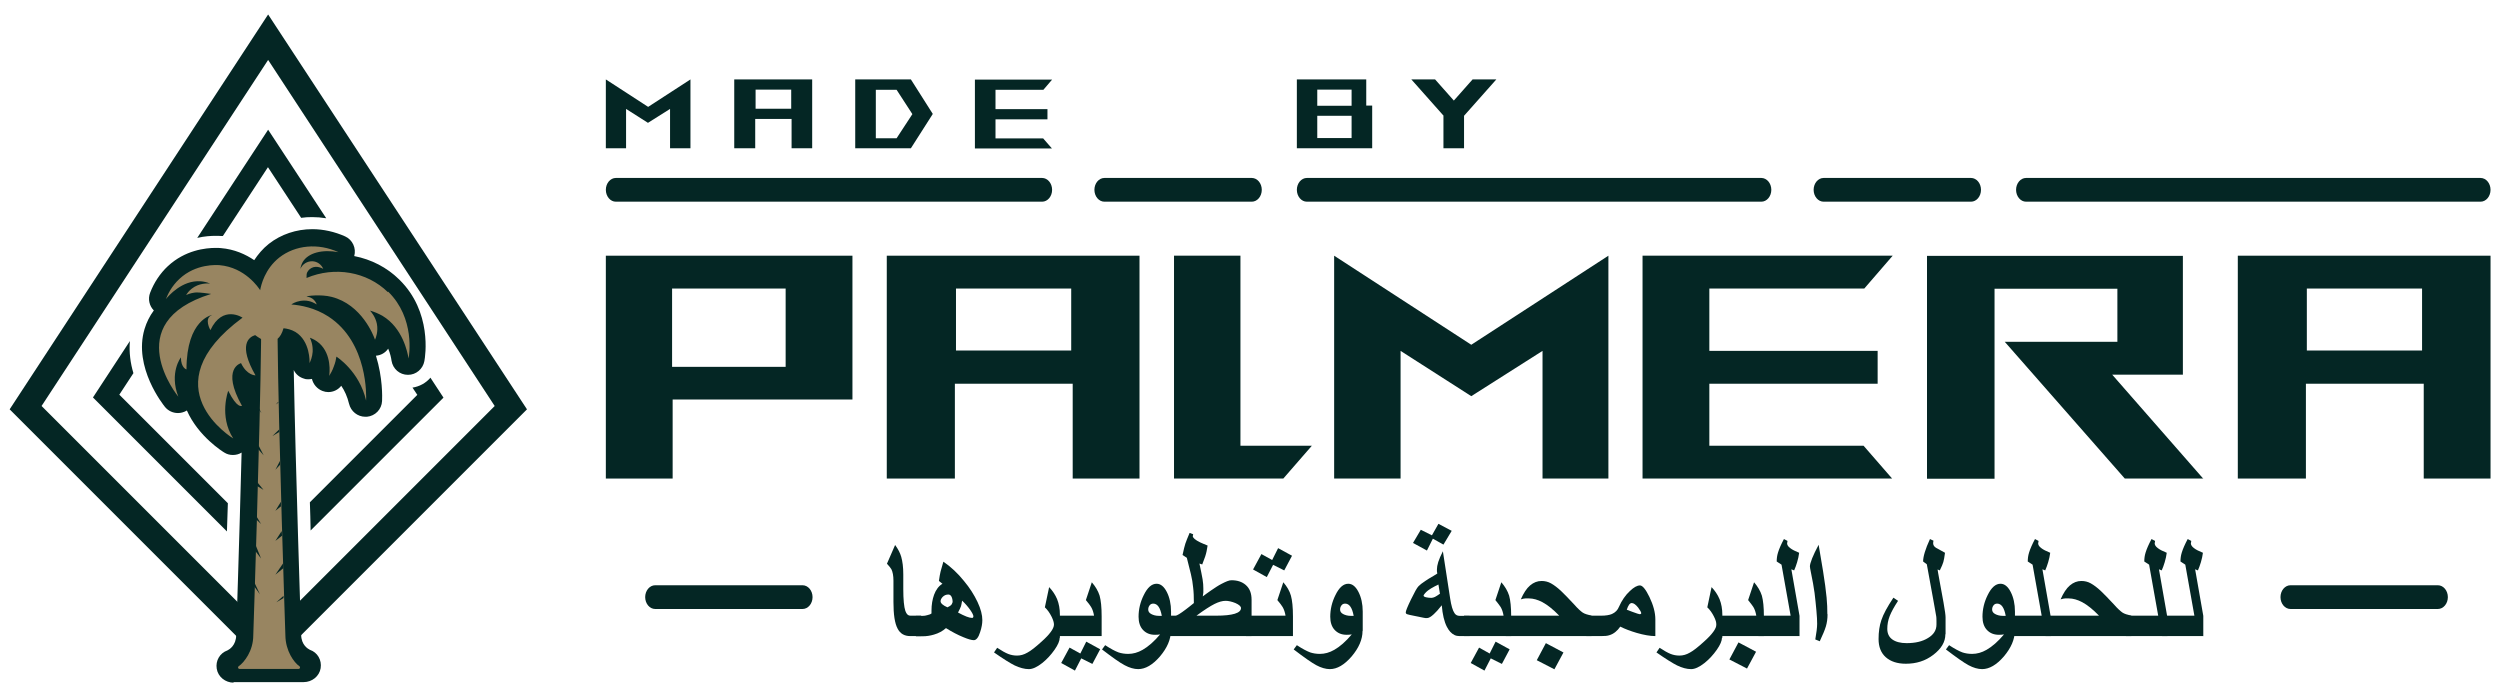
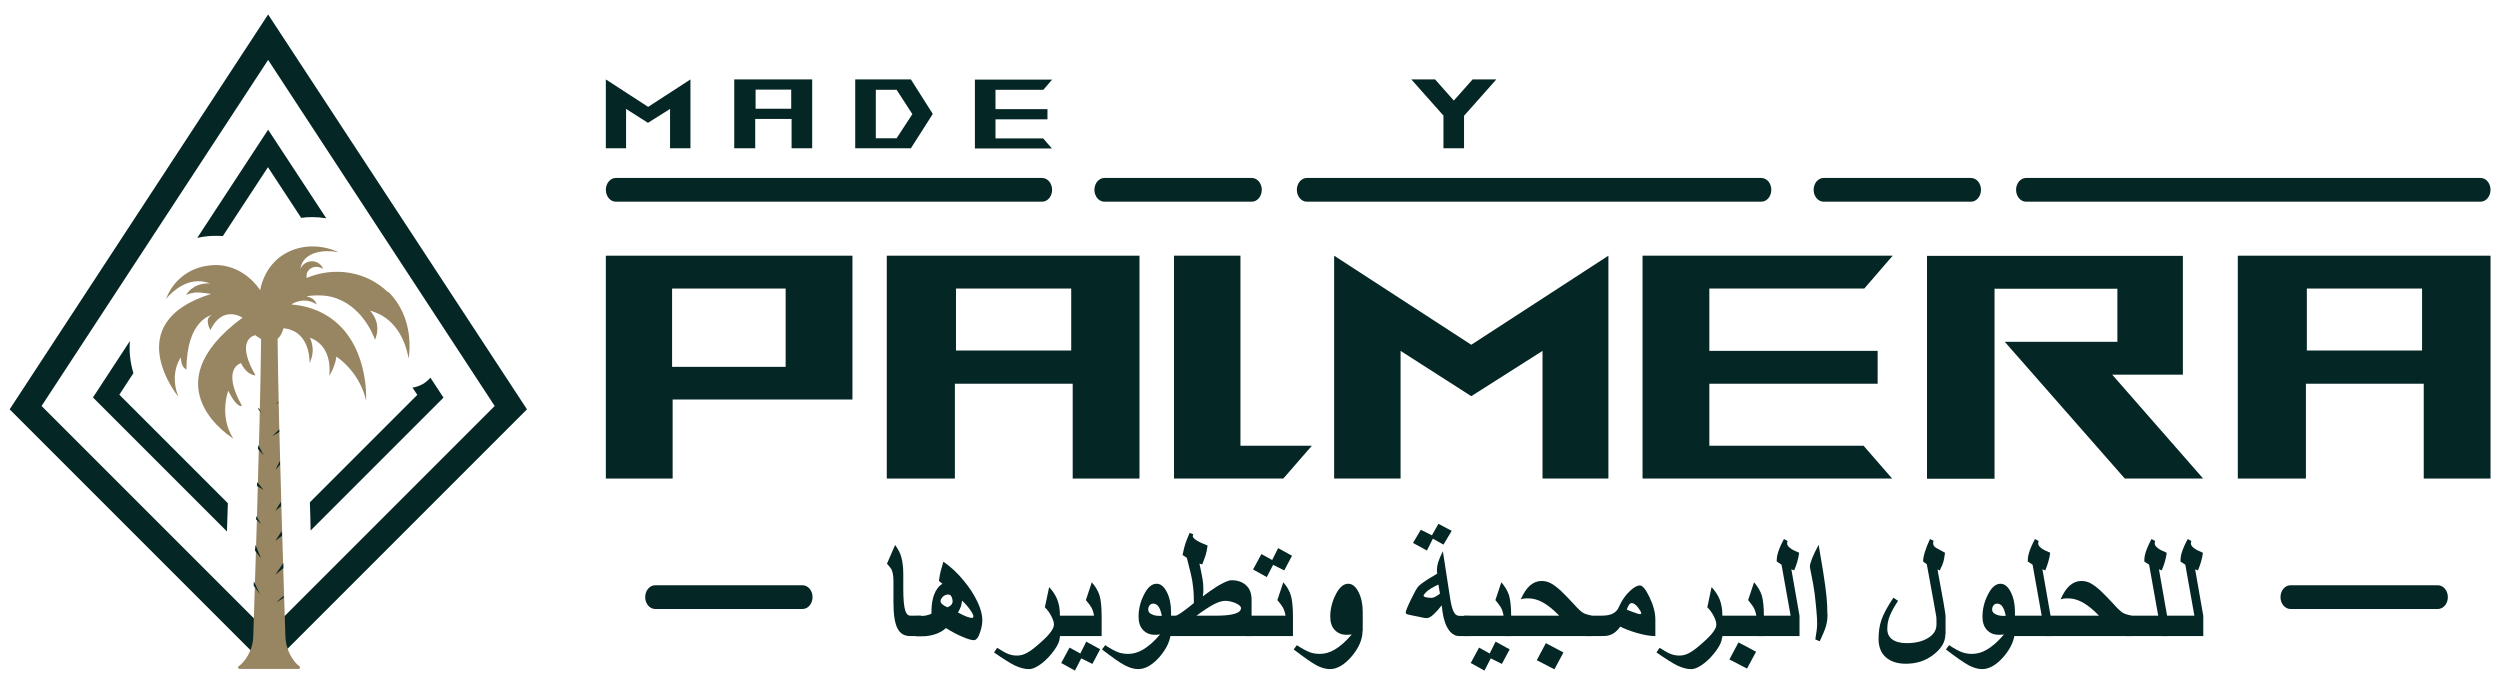
<svg xmlns="http://www.w3.org/2000/svg" id="Layer_1" version="1.1" viewBox="0 0 134.73 37.57">
  <defs>
    <style>
      .st0 {
        fill: #988561;
      }

      .st1 {
        fill: #042624;
      }
    </style>
  </defs>
  <g>
    <path class="st1" d="M14.45.78L.52,22.06l13.94,13.94,13.94-13.94L14.45.78ZM2.24,21.88L14.45,3.23l12.21,18.65-12.21,12.21L2.24,21.88Z" />
    <path class="st1" d="M23.2,20.35c-.24.29-.59.48-.97.54l.26.39-5.79,5.79c.02.52.03,1.03.04,1.52l7.16-7.16-.7-1.07ZM17.58,11.76l-3.13-4.77-3.82,5.83c.39-.09.74-.11.99-.11.11,0,.22,0,.32.01.02,0,.04,0,.07,0l2.43-3.71,1.79,2.73c.19-.03.39-.04.59-.04.25,0,.5.02.74.06ZM7.19,20.11c-.16-.53-.24-1.11-.19-1.73l-1.99,3.04,7.22,7.22c.02-.49.03-1,.05-1.52l-5.85-5.85.76-1.16Z" />
-     <path class="st1" d="M12.59,36.79c-.44,0-.84-.31-.91-.75-.07-.43.16-.84.58-.99.1-.05.46-.26.47-.82,0,0,0-.01,0-.02,0-.07.17-5.11.29-9.82-.14.09-.31.13-.47.13-.16,0-.32-.04-.46-.13-.07-.04-1.4-.86-2.02-2.27,0,0-.02.01-.03.02-.14.08-.3.12-.45.12-.26,0-.52-.11-.7-.33-.07-.09-1.72-2.13-1.1-4.2.11-.36.27-.69.5-1-.24-.24-.33-.61-.2-.95.21-.55.54-1.05.96-1.44.93-.86,2.02-.98,2.58-.98.09,0,.18,0,.27.01.74.06,1.34.34,1.8.65.2-.3.45-.61.79-.88.65-.51,1.48-.79,2.34-.79.6,0,1.21.14,1.77.39.4.18.61.64.49,1.06.92.18,1.76.61,2.42,1.26,1.79,1.74,1.41,4.14,1.36,4.4-.08.43-.45.74-.88.74h-.01c-.44,0-.81-.32-.88-.76-.02-.15-.07-.39-.18-.65-.15.22-.39.36-.66.38.37,1.19.34,2.24.33,2.44-.02.45-.37.81-.82.85-.03,0-.05,0-.08,0-.42,0-.78-.29-.88-.7-.09-.38-.24-.71-.42-.97-.17.22-.43.34-.7.34-.1,0-.21-.02-.31-.06-.29-.11-.5-.36-.57-.65-.06.01-.12.02-.18.02-.08,0-.16,0-.23-.03-.26-.07-.46-.24-.57-.47.1,5.22.39,14.13.4,14.24,0,0,0,.01,0,.02,0,.56.37.77.47.82.41.14.65.55.58.99-.07.44-.47.75-.91.75h-3.79Z" />
    <path class="st0" d="M20.9,15.74c-1.13-1.1-2.86-1.4-4.38-.76,0-.01,0-.02,0-.04,0-.1,0-.18.03-.25.03-.06.1-.18.24-.25.3-.16.62.05.63.05-.1-.24-.33-.4-.58-.41-.28-.01-.54.15-.65.41.02-.16.08-.29.13-.38.3-.49,1.06-.68,1.92-.52-1.09-.5-2.32-.39-3.19.29-.78.62-.98,1.48-1.03,1.76-.08-.13-.81-1.23-2.19-1.35-.15-.01-1.27-.09-2.16.74-.43.4-.63.84-.73,1.09.12-.15.87-1.04,1.88-.96.14.01.31.04.5.12-.14-.01-.6-.03-.99.28-.14.11-.24.24-.3.34.22-.1.41-.13.55-.14,0,0,.2-.01.8.08-5.03,1.56-1.77,5.54-1.77,5.54-.5-1.3.14-2.12.14-2.12,0,.57.3.65.3.65,0-2.71,1.39-2.94,1.39-2.94-.48.18-.1.82-.1.82.66-1.39,1.73-.67,1.73-.67-5.08,3.75-.5,6.51-.5,6.51-.78-1.21-.27-2.57-.27-2.57.49.99.74.81.74.81-1.14-2.03-.05-2.3-.05-2.3.32.67.78.66.78.66-.94-1.64-.37-2.06-.02-2.17.09.07.2.14.32.21,0,.05,0,.1,0,.16,0,0,0,0,0,0h0c-.05,4.79-.42,15.81-.42,15.81,0,.84-.49,1.46-.79,1.67-.06.04-.03.14.05.14h3.18c.08,0,.11-.1.05-.14-.3-.21-.75-.83-.76-1.67,0,0-.38-11.28-.42-15.98.13-.11.24-.29.32-.57.19.02.42.07.64.2.8.49.77,1.61.76,1.68.06-.12.15-.33.17-.61.02-.36-.09-.63-.15-.76.16.06.34.15.51.3.68.61.55,1.63.53,1.76.08-.13.18-.3.25-.51.08-.2.12-.38.14-.53,0,0,1.24.78,1.6,2.37.01-.2.12-3.13-2.03-4.53-.73-.47-1.48-.61-2-.65.02-.01.04-.03.06-.04.1-.06.33-.17.64-.17.34,0,.57.15.67.21-.04-.11-.11-.23-.24-.32-.15-.1-.31-.1-.31-.11,0-.03.77-.13,1.35.02,1.63.41,2.27,2.1,2.34,2.31.05-.11.18-.44.1-.86-.08-.38-.29-.62-.37-.71.21.06.44.15.67.28,1.1.66,1.35,1.97,1.41,2.3.03-.16.36-2.17-1.1-3.6Z" />
    <polygon class="st1" points="15.05 23.14 14.68 23.5 15.05 23.28 15.05 23.14" />
    <polygon class="st1" points="13.92 23.98 14.21 24.54 13.9 24.19 13.92 23.98" />
    <polygon class="st1" points="15.14 27.04 14.84 27.53 15.14 27.29 15.14 27.04" />
    <polygon class="st1" points="13.81 27.81 14.07 28.24 13.8 27.99 13.81 27.81" />
    <polygon class="st1" points="15.18 28.62 14.84 29.15 15.2 28.87 15.18 28.62" />
    <polygon class="st1" points="13.86 25.98 14.2 26.4 13.85 26.19 13.86 25.98" />
    <polygon class="st1" points="15.09 24.84 14.84 25.32 15.09 25.05 15.09 24.84" />
    <polygon class="st1" points="13.77 29.36 14.07 30.1 13.74 29.67 13.77 29.36" />
    <polygon class="st1" points="13.94 21.97 14.09 22.26 13.92 22.05 13.94 21.97" />
    <polygon class="st1" points="15.27 30.34 14.84 30.97 15.27 30.62 15.27 30.34" />
    <polygon class="st1" points="13.68 31.33 14.01 32.03 13.67 31.56 13.68 31.33" />
    <polygon class="st1" points="15.28 32.11 14.89 32.46 15.28 32.23 15.28 32.11" />
    <polygon class="st1" points="15 21.65 14.86 21.8 15 21.7 15 21.65" />
  </g>
  <g>
    <path class="st1" d="M133.68,10.87h-24.49c-.3,0-.54-.29-.54-.64s.24-.64.54-.64h24.49c.3,0,.54.29.54.64s-.24.64-.54.64ZM106.22,10.87h-7.94c-.3,0-.54-.29-.54-.64s.24-.64.54-.64h7.94c.3,0,.54.29.54.64s-.24.64-.54.64ZM94.92,10.87h-24.49c-.3,0-.54-.29-.54-.64s.24-.64.54-.64h24.49c.3,0,.54.29.54.64s-.24.64-.54.64ZM67.46,10.87h-7.94c-.3,0-.54-.29-.54-.64s.24-.64.54-.64h7.94c.3,0,.54.29.54.64s-.24.64-.54.64ZM56.16,10.87h-22.97c-.3,0-.54-.29-.54-.64s.24-.64.54-.64h22.97c.3,0,.54.29.54.64s-.24.64-.54.64Z" />
    <g>
      <path class="st1" d="M36.25,21.54v4.25h-3.6v-12.01h13.29v7.75h-9.69ZM36.22,15.55v4.22h6.12v-4.22h-6.12Z" />
      <path class="st1" d="M61.41,13.78v12.01h-3.6v-5.11h-6.35v5.11h-3.67v-12.01h13.62ZM51.52,15.55v3.34h6.21v-3.34h-6.21Z" />
      <path class="st1" d="M70.7,24.02l-1.54,1.77h-5.89v-12.01h3.58v10.24h3.85Z" />
      <path class="st1" d="M71.9,25.79v-12.01l7.39,4.8,7.39-4.8v12.01h-3.55v-6.88l-3.84,2.44-3.81-2.44v6.88h-3.58Z" />
      <path class="st1" d="M100.43,24.02l1.54,1.77h-13.45v-12.01h13.48l-1.53,1.77h-8.35v3.36h9.07v1.77h-9.07v3.34h8.3Z" />
      <path class="st1" d="M118.75,25.79h-4.24l-6.47-7.37h6.07v-2.86h-6.62v10.24h-3.64v-12.01h13.79v6.4h-3.81l4.91,5.61Z" />
      <path class="st1" d="M134.22,13.78v12.01h-3.6v-5.11h-6.35v5.11h-3.67v-12.01h13.62ZM124.32,15.55v3.34h6.21v-3.34h-6.21Z" />
    </g>
    <g>
      <path class="st1" d="M49.63,34.28h-.57c-.32,0-.54-.13-.68-.39-.16-.29-.23-.77-.23-1.45v-1.15c0-.26-.04-.47-.11-.61-.04-.07-.12-.17-.24-.3l.44-1.01c.16.22.27.43.33.64.07.25.11.56.11.94v.8c0,.56.04.96.11,1.17.06.18.15.26.28.26h.57v1.1Z" />
      <path class="st1" d="M52.94,33.42c0,.2-.04.41-.12.65-.09.29-.21.43-.34.43-.11,0-.3-.05-.56-.16-.3-.12-.62-.29-.94-.49-.18.16-.4.28-.65.35-.2.06-.4.09-.61.09h-.36v-1.1h.36c.08,0,.17-.01.26-.04.09-.02.17-.05.22-.09v-.15c0-.33.05-.61.14-.86.1-.27.25-.47.45-.59l-.19-.15c.03-.22.06-.39.09-.51.03-.12.08-.3.15-.53.41.28.78.63,1.11,1.04.31.37.55.75.73,1.13.18.38.26.71.26.98ZM51.34,32.48c0-.14-.02-.24-.06-.32-.04-.08-.1-.12-.17-.12-.12,0-.22.04-.31.13-.07.08-.11.15-.11.23,0,.11.12.22.37.33.06-.03.1-.05.13-.07.09-.06.13-.12.13-.19ZM52.46,33.23c0-.08-.06-.2-.18-.37s-.26-.33-.43-.49c-.02.13-.04.23-.06.3s-.08.18-.16.34c.35.19.6.29.75.29.05,0,.07-.02.07-.06Z" />
      <path class="st1" d="M57.11,34.37c0,.16-.09.38-.28.65-.19.27-.41.51-.66.71-.28.22-.52.33-.72.33-.24,0-.49-.07-.77-.2-.24-.12-.61-.35-1.11-.7l.17-.25c.24.16.44.27.59.33.15.06.31.09.48.09.19,0,.37-.05.56-.16.19-.1.44-.3.76-.59.45-.4.67-.71.67-.92,0-.11-.04-.25-.13-.43-.1-.2-.22-.37-.36-.5l.23-1.09c.18.19.33.41.43.65.1.25.15.53.15.84v1.24Z" />
      <path class="st1" d="M59.36,34.28h-2.53v-1.1h2.13c-.03-.18-.08-.34-.16-.47-.04-.07-.13-.19-.28-.37l.32-.96c.2.23.34.47.42.72.07.25.11.62.11,1.12v1.06ZM59.29,34.99l-.42.79-.6-.3-.34.66-.74-.41.45-.83.58.32.32-.64.75.41Z" />
      <path class="st1" d="M63.1,34c0,.46-.2.92-.59,1.38-.39.45-.78.68-1.17.68-.22,0-.47-.07-.73-.21-.27-.14-.67-.43-1.22-.85l.17-.23c.29.19.53.32.72.39.15.05.33.08.52.08.26,0,.52-.07.78-.22.3-.17.62-.45.94-.83-.11.02-.21.02-.28.02-.27,0-.48-.09-.64-.26-.16-.17-.24-.41-.24-.71,0-.4.09-.79.28-1.17.2-.41.43-.61.69-.61.22,0,.4.15.55.44.15.29.23.65.23,1.06v1.04ZM62.61,33.18c-.08-.43-.23-.65-.46-.65-.08,0-.15.03-.2.1-.05.07-.07.14-.07.22,0,.1.05.18.16.24.11.06.25.1.42.1h.15Z" />
      <path class="st1" d="M67.44,34.28h-4.62v-1.1h.54c.06,0,.25-.11.55-.34.1-.07.24-.19.43-.34,0-.33-.01-.61-.04-.84-.02-.23-.06-.47-.12-.72-.01-.06-.09-.35-.22-.88l-.23-.15c.06-.28.11-.49.15-.61.04-.12.12-.32.23-.58l.19.07s0,.05-.02.1c0,.09.13.21.4.34.09.04.22.1.4.17-.03.21-.07.41-.13.59-.03.09-.08.23-.16.43l-.15-.05c.08.38.14.67.17.85.03.18.04.35.04.49v.04c0,.08,0,.14,0,.18,0,.04-.02.11-.03.21.14-.1.28-.21.43-.31.22-.15.41-.28.59-.37.23-.12.4-.19.52-.19.32,0,.57.08.77.25.22.19.32.45.32.81v1.94ZM66.88,32.77c0-.09-.1-.18-.3-.27-.2-.08-.38-.12-.53-.12-.18,0-.38.06-.6.17-.22.11-.55.32-.97.63h1.06c.89,0,1.34-.14,1.34-.41Z" />
      <path class="st1" d="M69.69,34.28h-2.54v-1.1h2.13c-.03-.18-.08-.34-.16-.47-.04-.07-.13-.19-.28-.37l.32-.96c.2.23.34.47.41.72.07.25.11.62.11,1.12v1.06ZM69.63,29.95l-.42.79-.6-.3-.34.66-.74-.41.45-.83.58.32.32-.64.75.41Z" />
-       <path class="st1" d="M73.43,34c0,.46-.2.92-.59,1.38-.39.45-.78.68-1.17.68-.22,0-.47-.07-.73-.21s-.67-.43-1.22-.85l.17-.23c.29.19.53.32.72.39.15.05.33.08.52.08.26,0,.52-.07.78-.22.3-.17.62-.45.94-.83-.11.02-.21.02-.28.02-.27,0-.48-.09-.64-.26-.16-.17-.24-.41-.24-.71,0-.4.09-.79.28-1.17.2-.41.43-.61.69-.61.22,0,.4.15.55.44.15.29.23.65.23,1.06v1.04ZM72.95,33.18c-.08-.43-.23-.65-.46-.65-.08,0-.15.03-.2.1-.05.07-.07.14-.07.22,0,.1.05.18.16.24.11.06.25.1.42.1h.15Z" />
+       <path class="st1" d="M73.43,34c0,.46-.2.92-.59,1.38-.39.45-.78.68-1.17.68-.22,0-.47-.07-.73-.21s-.67-.43-1.22-.85l.17-.23c.29.19.53.32.72.39.15.05.33.08.52.08.26,0,.52-.07.78-.22.3-.17.62-.45.94-.83-.11.02-.21.02-.28.02-.27,0-.48-.09-.64-.26-.16-.17-.24-.41-.24-.71,0-.4.09-.79.28-1.17.2-.41.43-.61.69-.61.22,0,.4.15.55.44.15.29.23.65.23,1.06v1.04ZM72.95,33.18h.15Z" />
      <path class="st1" d="M79.18,34.28h-.53c-.1,0-.19-.02-.27-.06-.16-.08-.29-.22-.4-.43-.15-.29-.24-.68-.28-1.17-.18.23-.33.39-.43.48-.15.14-.27.21-.37.21-.05,0-.12,0-.19-.02l-.49-.1c-.21-.04-.34-.07-.39-.09s-.07-.05-.07-.1c0-.07.09-.3.28-.69.19-.39.32-.63.41-.72.07-.07.19-.17.36-.28.1-.07.25-.16.44-.27l.21-.13s-.01-.08-.02-.12c0-.04,0-.08,0-.11,0-.1.02-.23.07-.39.05-.15.13-.35.25-.58l.39,2.53c.06.4.14.67.24.81.06.09.15.14.27.14h.53v1.1ZM78.24,28.6l-.45.75-.57-.32-.32.64-.75-.41.42-.71.6.3.35-.62.72.38ZM77.6,31.99l-.08-.49c-.09.04-.15.07-.2.1-.15.08-.27.15-.36.22-.06.05-.12.1-.16.15-.05.06-.08.1-.08.13,0,.04.05.07.14.09s.19.03.28.03c.06,0,.12-.02.19-.05s.16-.1.28-.18Z" />
      <path class="st1" d="M81.43,34.28h-2.53v-1.1h2.13c-.03-.18-.08-.34-.16-.47-.04-.07-.14-.19-.28-.37l.32-.96c.2.23.34.47.42.72.07.25.11.62.11,1.12v1.06ZM81.36,34.99l-.42.79-.6-.3-.34.66-.74-.41.45-.83.57.32.32-.64.75.41Z" />
      <path class="st1" d="M85.77,34.28h-4.62v-1.1h2.88c-.33-.34-.63-.58-.91-.73-.25-.13-.49-.2-.72-.2-.07,0-.13,0-.19,0s-.14.02-.25.05c.15-.34.31-.59.5-.75s.39-.24.62-.24c.18,0,.35.04.51.13.16.09.35.23.55.42.16.15.39.39.69.71.2.23.36.37.46.44s.27.12.48.17v1.1ZM84.26,35.16l-.49.91-.95-.49.49-.92.94.5Z" />
      <path class="st1" d="M89.21,34.28c-.28,0-.62-.06-1-.17-.34-.1-.63-.21-.89-.34-.16.23-.35.39-.58.46-.11.04-.26.05-.45.05h-.8v-1.1h.8c.24,0,.44-.03.58-.09.18-.08.31-.21.38-.39.15-.34.35-.63.59-.85.21-.2.39-.3.54-.3.14,0,.31.21.51.62.21.44.32.84.32,1.21v.88ZM88.45,33.05c0-.06-.06-.16-.17-.31-.13-.16-.24-.24-.34-.24-.11,0-.19.12-.27.36.14.05.25.09.32.12.22.08.34.12.37.12.06,0,.09-.02.09-.06Z" />
      <path class="st1" d="M92.8,34.37c0,.16-.09.38-.28.65-.19.27-.41.51-.66.71-.28.22-.52.33-.72.33-.24,0-.49-.07-.76-.2-.24-.12-.61-.35-1.11-.7l.17-.25c.24.16.44.27.59.33.15.06.31.09.48.09.19,0,.37-.05.56-.16.19-.1.44-.3.76-.59.45-.4.67-.71.67-.92,0-.11-.04-.25-.13-.43-.1-.2-.22-.37-.36-.5l.23-1.09c.18.19.33.41.43.65.1.25.15.53.15.84v1.24Z" />
      <path class="st1" d="M95.05,34.28h-2.53v-1.1h2.13c-.03-.18-.08-.34-.16-.47-.04-.07-.14-.19-.28-.37l.32-.96c.2.23.34.47.42.72.07.25.11.62.11,1.12v1.06ZM94.64,35.12l-.49.91-.95-.49.49-.92.94.5Z" />
      <path class="st1" d="M96.99,34.28h-2.23v-1.1h1.74l-.49-2.75-.26-.17c0-.16.02-.32.07-.48.06-.2.17-.45.32-.73l.19.1s0,.06-.02.13c0,.09.06.18.17.26.1.08.26.16.48.25-.02.17-.06.34-.11.51-.05.16-.1.31-.16.44l-.15-.06.44,2.51v1.1Z" />
      <path class="st1" d="M98.49,33.1c0,.24-.03.46-.09.66-.06.2-.17.46-.33.8l-.24-.1c.06-.35.1-.63.1-.84,0-.16-.01-.41-.04-.72s-.06-.63-.1-.95c-.04-.31-.11-.68-.2-1.12-.03-.15-.05-.26-.05-.31,0-.08.04-.23.12-.43.08-.2.2-.45.35-.73l.24,1.43c.09.55.15,1.02.19,1.42.03.31.04.6.04.89Z" />
      <path class="st1" d="M104.84,34.18c0,.42-.22.78-.65,1.11s-.92.48-1.48.48c-.46,0-.82-.12-1.08-.35-.26-.23-.39-.56-.39-.98,0-.39.05-.73.15-1.02.11-.33.33-.73.65-1.21l.25.17c-.21.32-.36.59-.45.82-.09.23-.13.46-.13.69,0,.25.09.44.27.57.18.13.44.2.77.2.47,0,.86-.09,1.16-.28.3-.18.45-.42.45-.72v-.19c0-.1,0-.22-.03-.35s-.06-.39-.14-.79c-.12-.64-.23-1.28-.35-1.92l-.2-.15c0-.26.12-.67.37-1.21l.19.09s-.02.08-.02.13c0,.11.06.2.17.26.16.09.32.18.47.26-.03.23-.06.4-.09.5-.03.1-.09.25-.19.45l-.12-.05s.04.27.12.69c.08.42.14.78.2,1.09.08.44.11.7.11.8v.91Z" />
      <path class="st1" d="M108.58,34c0,.46-.2.92-.59,1.38-.39.45-.78.68-1.17.68-.22,0-.47-.07-.73-.21s-.67-.43-1.22-.85l.17-.23c.29.19.53.32.72.39.15.05.33.08.52.08.26,0,.52-.07.78-.22.3-.17.62-.45.94-.83-.11.02-.21.02-.28.02-.27,0-.48-.09-.64-.26-.16-.17-.24-.41-.24-.71,0-.4.09-.79.28-1.17.2-.41.43-.61.69-.61.22,0,.4.15.55.44.15.29.23.65.23,1.06v1.04ZM108.09,33.18c-.08-.43-.23-.65-.46-.65-.08,0-.15.03-.2.1-.05.07-.07.14-.07.22,0,.1.05.18.16.24.11.06.25.1.42.1h.15Z" />
      <path class="st1" d="M110.52,34.28h-2.23v-1.1h1.74l-.49-2.75-.26-.17c0-.16.02-.32.07-.48.06-.2.17-.45.32-.73l.19.1s0,.06-.02.13c0,.09.06.18.17.26.1.08.26.16.48.25-.02.17-.06.34-.11.51-.05.16-.1.31-.16.44l-.15-.06.44,2.51v1.1Z" />
      <path class="st1" d="M114.86,34.28h-4.62v-1.1h2.88c-.33-.34-.63-.58-.91-.73-.25-.13-.49-.2-.72-.2-.07,0-.13,0-.19,0s-.14.02-.25.05c.15-.34.31-.59.5-.75s.39-.24.62-.24c.18,0,.35.04.51.13.16.09.35.23.55.42.16.15.39.39.69.71.2.23.36.37.46.44s.27.12.48.17v1.1Z" />
      <path class="st1" d="M116.8,34.28h-2.23v-1.1h1.74l-.49-2.75-.26-.17c0-.16.02-.32.07-.48.06-.2.17-.45.32-.73l.19.1s0,.06-.02.13c0,.09.06.18.17.26.1.08.26.16.48.25-.02.17-.06.34-.11.51-.05.16-.1.31-.16.44l-.15-.06.44,2.51v1.1Z" />
      <path class="st1" d="M118.75,34.28h-2.23v-1.1h1.74l-.49-2.75-.26-.17c0-.16.02-.32.07-.48.06-.2.17-.45.32-.73l.19.1s0,.06-.02.13c0,.09.06.18.17.26.1.08.26.16.48.25-.02.17-.06.34-.11.51-.05.16-.1.31-.16.44l-.15-.06.44,2.51v1.1Z" />
    </g>
    <g>
      <path class="st1" d="M32.65,7.99v-3.71l2.28,1.48,2.28-1.48v3.71h-1.1v-2.12l-1.19.75-1.18-.75v2.12h-1.11Z" />
      <path class="st1" d="M43.77,4.28v3.71h-1.11v-1.58h-1.96v1.58h-1.13v-3.71h4.21ZM40.72,4.83v1.03h1.92v-1.03h-1.92Z" />
      <path class="st1" d="M49.09,4.28l1.18,1.86-1.18,1.85h-3v-3.71h3ZM47.2,7.45h1.12l.85-1.3-.85-1.31h-1.12v2.62Z" />
      <path class="st1" d="M56.21,7.45l.48.55h-4.15v-3.71h4.16l-.47.55h-2.58v1.04h2.8v.55h-2.8v1.03h2.56Z" />
    </g>
    <g>
-       <path class="st1" d="M73.95,7.99h-4.06v-3.71h3.74v1.41h.32v2.29ZM70.99,4.83v.87h1.85v-.87h-1.85ZM70.99,6.24v1.2h1.85v-1.2h-1.85Z" />
      <path class="st1" d="M77.8,6.24l-1.74-1.96h1.28l1.01,1.14,1.01-1.14h1.28l-1.74,1.96v1.75h-1.11v-1.75Z" />
    </g>
    <path class="st1" d="M131.38,32.82h-7.94c-.3,0-.54-.29-.54-.64s.24-.64.54-.64h7.94c.3,0,.54.29.54.64s-.24.64-.54.64Z" />
    <path class="st1" d="M43.25,32.82h-7.94c-.3,0-.54-.29-.54-.64s.24-.64.54-.64h7.94c.3,0,.54.29.54.64s-.24.64-.54.64Z" />
  </g>
</svg>